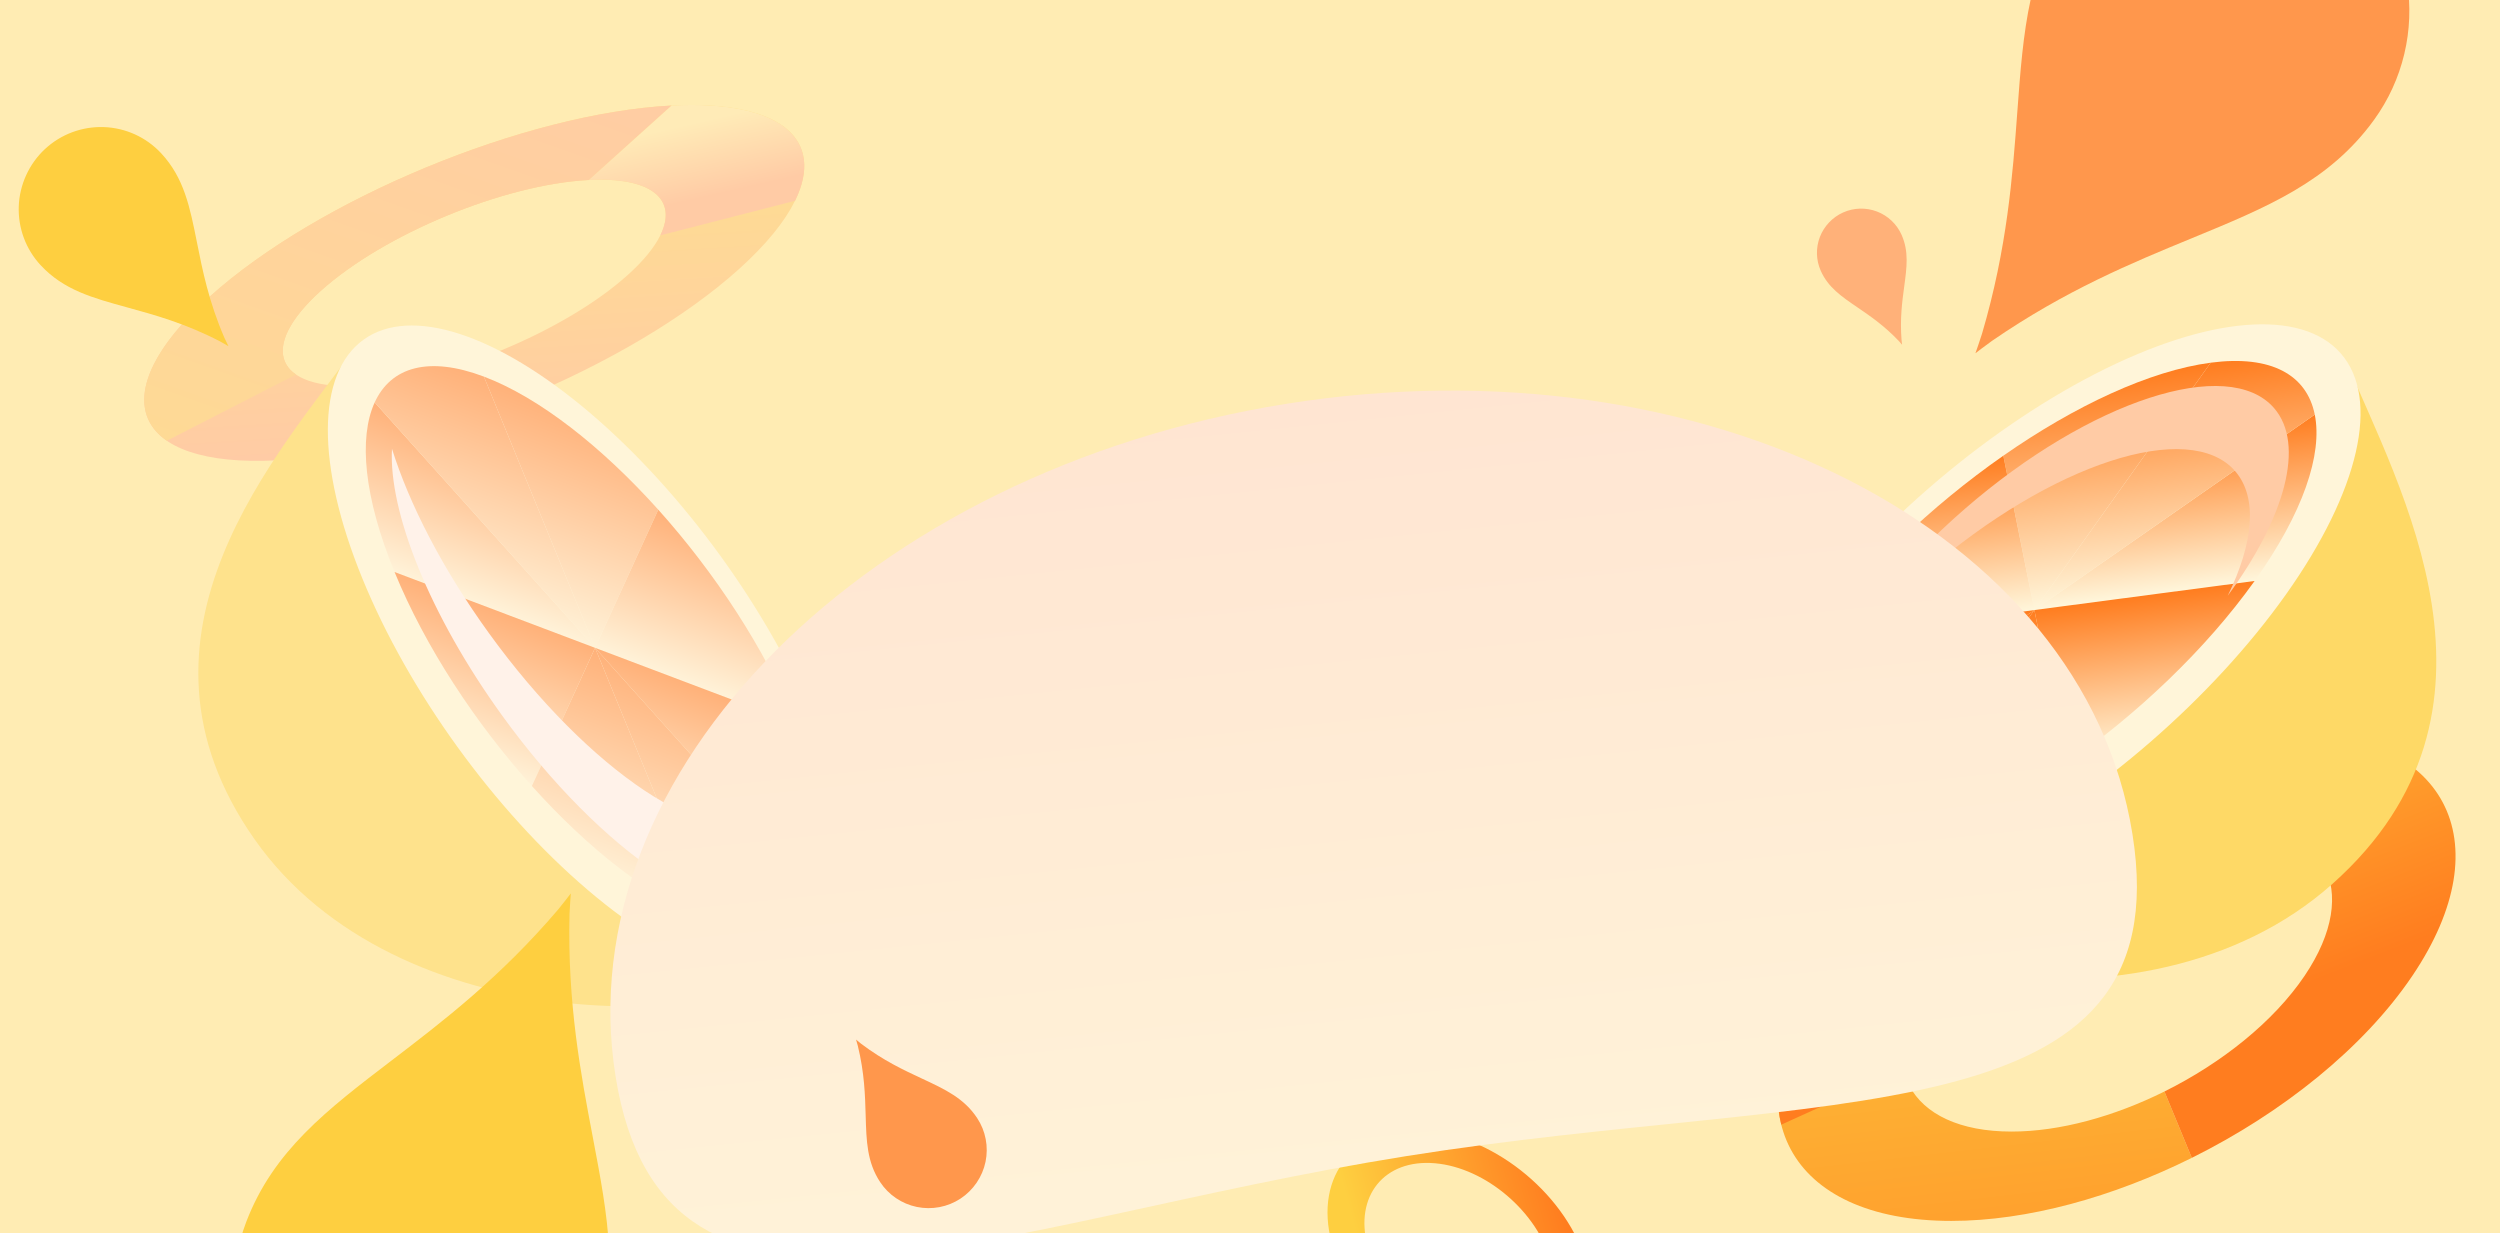
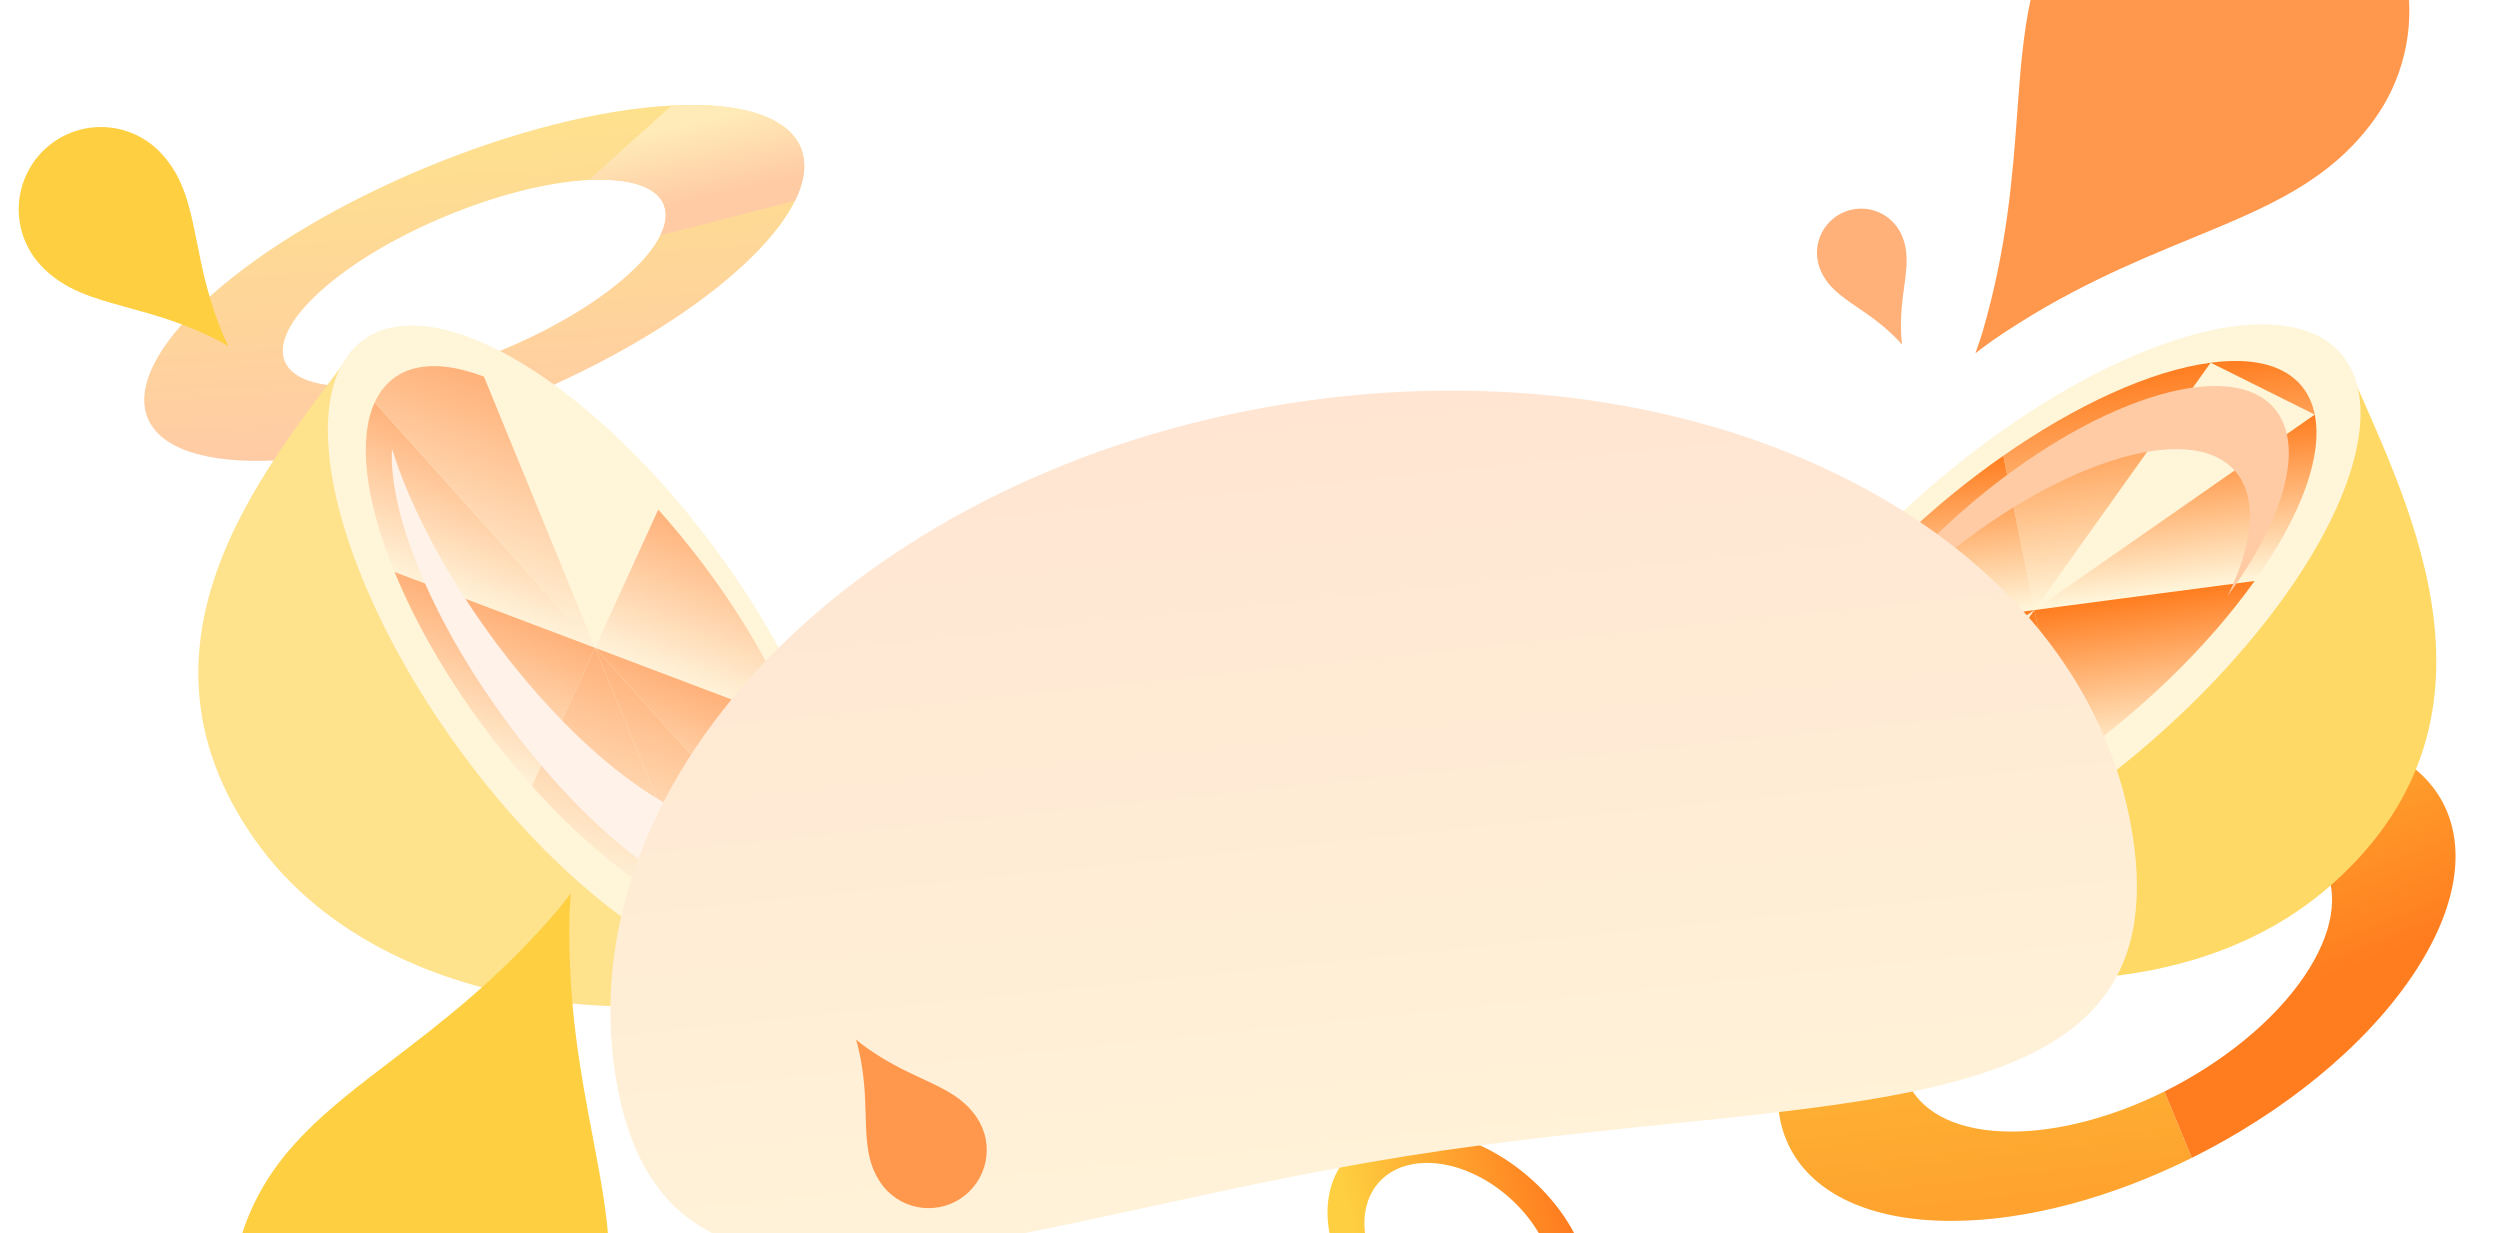
<svg xmlns="http://www.w3.org/2000/svg" width="1800" height="888" viewBox="0 0 1800 888" fill="none">
  <g clip-path="url(#clip0_3275_88884)">
-     <rect width="1800" height="888" fill="#FFECB3" />
    <path fill-rule="evenodd" clip-rule="evenodd" d="M1142.8 911.576C1142.76 911.45 1142.73 911.324 1142.69 911.197C1129.51 861.98 1077.67 818.482 1026.91 814.041C976.149 809.6 945.691 845.899 958.879 895.116C958.913 895.242 958.947 895.368 958.981 895.495L984.793 897.753C984.759 897.627 984.725 897.5 984.691 897.374C974.982 861.142 996.704 834.359 1033.21 837.552C1069.71 840.746 1107.17 872.707 1116.88 908.939C1116.92 909.065 1116.95 909.192 1116.98 909.318L1142.8 911.576Z" fill="url(#paint0_linear_3275_88884)" />
    <path fill-rule="evenodd" clip-rule="evenodd" d="M259.167 277.815C320.245 274.614 406.606 238.842 452.058 197.916C497.511 156.991 484.843 126.409 423.765 129.61C362.686 132.811 276.326 168.582 230.873 209.508C185.421 250.434 198.088 281.015 259.167 277.815ZM199.616 331.435C304.89 325.917 453.741 264.262 532.082 193.722C610.424 123.183 588.591 70.472 483.316 75.99C378.041 81.507 229.191 143.163 150.849 213.702C72.507 284.241 94.341 336.952 199.616 331.435Z" fill="url(#paint1_linear_3275_88884)" />
-     <path fill-rule="evenodd" clip-rule="evenodd" d="M483.565 75.977C483.482 75.981 483.399 75.985 483.316 75.99C378.041 81.507 229.191 143.163 150.849 213.702C100.127 259.372 91.397 297.569 120.118 317.328L213.109 269.675C196.367 258.224 201.407 236.04 230.873 209.508C276.326 168.582 362.686 132.811 423.765 129.61C423.848 129.605 423.931 129.601 424.013 129.597L483.565 75.977Z" fill="url(#paint2_linear_3275_88884)" />
    <path fill-rule="evenodd" clip-rule="evenodd" d="M572.428 144.566C594.159 100.417 562.204 71.919 483.565 75.977L424.013 129.597C469.611 127.271 488.104 143.837 475.425 169.478L572.428 144.566Z" fill="url(#paint3_linear_3275_88884)" />
    <path fill-rule="evenodd" clip-rule="evenodd" d="M1643.07 526C1525.47 526 1376.83 605.034 1311.07 702.528C1245.31 800.021 1287.33 879.055 1404.93 879.055C1459.76 879.055 1521.33 861.878 1578.1 833.66L1558.39 785.877C1522.3 803.812 1483.17 814.731 1448.32 814.731C1373.57 814.731 1346.86 764.496 1388.66 702.528C1430.46 640.56 1524.93 590.325 1599.68 590.325L1643.07 526Z" fill="url(#paint4_linear_3275_88884)" />
    <path fill-rule="evenodd" clip-rule="evenodd" d="M1578.1 833.66C1643.11 801.352 1701.83 754.57 1736.93 702.528C1802.69 605.034 1760.67 526 1643.07 526C1643.07 526 1643.07 526 1643.07 526L1599.68 590.325C1599.68 590.325 1599.68 590.325 1599.68 590.325C1674.43 590.325 1701.14 640.56 1659.34 702.528C1637.03 735.606 1599.71 765.341 1558.39 785.877L1578.1 833.66Z" fill="url(#paint5_linear_3275_88884)" />
-     <path fill-rule="evenodd" clip-rule="evenodd" d="M1628.58 526.388C1513.52 532.456 1374.16 608.997 1311.07 702.528C1283.87 742.855 1275.11 780.024 1282.51 809.747L1370.33 769.948C1365.95 751.178 1371.59 727.831 1388.66 702.528C1424.68 649.122 1499.83 604.432 1567.76 593.101L1628.58 526.388Z" fill="url(#paint6_linear_3275_88884)" />
    <path d="M1679.32 636.425C1542.13 758.578 1296.81 694.491 1249.12 625.932L1689.59 260.651C1726.85 350.569 1819.3 511.779 1679.32 636.425Z" fill="#FED966" />
    <ellipse cx="1468.49" cy="442.866" rx="287.282" ry="121.289" transform="rotate(-40.94 1468.49 442.866)" fill="#FFF5D9" />
    <path d="M1591.69 261.138C1547.9 266.918 1494.05 292.085 1442.39 328.1L1464.76 439.221L1591.69 261.138Z" fill="url(#paint7_linear_3275_88884)" />
    <path d="M1464.75 439.222L1623.32 418.29C1658.37 369.114 1672.35 326.934 1666.63 298.498L1464.75 439.222Z" fill="url(#paint8_linear_3275_88884)" />
-     <path d="M1666.63 298.498C1660.9 270.058 1635.47 255.358 1591.69 261.138L1464.76 439.221L1666.63 298.498L1666.63 298.498Z" fill="url(#paint9_linear_3275_88884)" />
+     <path d="M1666.63 298.498C1660.9 270.058 1635.47 255.358 1591.69 261.138L1666.63 298.498L1666.63 298.498Z" fill="url(#paint9_linear_3275_88884)" />
    <path d="M1464.75 439.221L1442.39 328.1C1390.72 364.116 1341.24 410.978 1306.19 460.153L1464.75 439.221Z" fill="url(#paint10_linear_3275_88884)" />
    <path d="M1464.75 439.222L1487.12 550.343C1538.79 514.326 1588.26 467.465 1623.32 418.29L1464.75 439.222Z" fill="url(#paint11_linear_3275_88884)" />
    <path d="M1464.75 439.222L1337.82 617.305C1381.61 611.525 1435.46 586.359 1487.12 550.343L1464.75 439.222Z" fill="url(#paint12_linear_3275_88884)" />
    <path d="M1306.19 460.154C1271.14 509.329 1257.15 551.51 1262.88 579.945L1464.75 439.222L1306.19 460.154Z" fill="url(#paint13_linear_3275_88884)" />
-     <path d="M1464.75 439.222L1262.88 579.945C1268.6 608.385 1294.03 623.086 1337.82 617.305L1464.75 439.222Z" fill="url(#paint14_linear_3275_88884)" />
    <path fill-rule="evenodd" clip-rule="evenodd" d="M1603.92 429.011C1645.04 373.023 1660.06 320.03 1637.3 293.792C1604.35 255.812 1504.72 288.282 1414.76 366.317C1369.68 405.419 1335.58 448.542 1316.93 486.617C1335.33 461.557 1358.97 435.898 1386.78 411.77C1476.74 333.735 1576.38 301.265 1609.32 339.245C1625.76 358.195 1622.49 391.1 1603.92 429.011Z" fill="#FFCBA5" />
    <path d="M183.414 604.47C285.399 749.464 530.022 743.292 589.934 689.38L256.538 249.135C201.725 325.414 79.347 456.517 183.414 604.47Z" fill="#FEE28C" />
    <ellipse cx="277.244" cy="117.051" rx="277.244" ry="117.051" transform="matrix(-0.586 -0.81 -0.81 0.586 681.432 625.148)" fill="#FFF5D9" />
-     <path d="M348.421 271.16C388.288 286.236 433.341 321.745 473.948 366.966L428.451 466.445L348.421 271.16Z" fill="url(#paint15_linear_3275_88884)" />
    <path d="M428.455 466.448L284.082 411.85C261.981 357.923 258.133 315.211 269.776 289.754L428.455 466.448Z" fill="url(#paint16_linear_3275_88884)" />
    <path d="M269.776 289.754C281.421 264.293 308.554 256.083 348.421 271.16L428.451 466.445L269.772 289.752L269.776 289.754Z" fill="url(#paint17_linear_3275_88884)" />
    <path d="M428.455 466.446L473.951 366.967C514.562 412.189 550.727 467.118 572.828 521.044L428.455 466.446Z" fill="url(#paint18_linear_3275_88884)" />
    <path d="M428.455 466.447L382.959 565.927C342.348 520.705 306.183 465.776 284.082 411.849L428.455 466.447Z" fill="url(#paint19_linear_3275_88884)" />
    <path d="M428.456 466.447L508.486 661.733C468.619 646.657 423.566 611.148 382.96 565.927L428.456 466.447Z" fill="url(#paint20_linear_3275_88884)" />
    <path d="M572.828 521.044C594.929 574.971 598.777 617.683 587.134 643.14L428.455 466.446L572.828 521.044Z" fill="url(#paint21_linear_3275_88884)" />
    <path d="M428.455 466.447L587.134 643.14C575.49 668.601 548.357 676.811 508.486 661.733L428.455 466.447Z" fill="url(#paint22_linear_3275_88884)" />
    <path fill-rule="evenodd" clip-rule="evenodd" d="M282.218 323.111C294.6 362.751 318.587 409.623 352.015 455.86C424.001 555.432 512.509 614.353 549.702 587.464C559.785 580.174 565.062 567.326 565.962 550.484C580.245 596.209 579.086 632.31 559.164 646.713C521.971 673.602 433.464 614.681 361.477 515.109C309.007 442.532 279.796 368.39 282.218 323.111Z" fill="#FFF2E9" />
    <g filter="url(#filter0_f_3275_88884)">
      <path d="M1012.39 832.42C710.798 880.587 478.22 994.207 443.205 774.967C408.191 555.727 624.294 338.951 925.885 290.784C1227.48 242.617 1500.35 381.299 1535.36 600.539C1570.38 819.78 1313.98 784.253 1012.39 832.42Z" fill="url(#paint23_linear_3275_88884)" />
    </g>
    <path d="M1679.41 -100.487C1708.14 -79.665 1727.44 -48.286 1733.05 -13.255C1738.66 21.775 1730.12 57.587 1709.31 86.304C1677.08 130.779 1632.34 149.198 1577.83 171.64C1535.43 189.094 1487.12 208.982 1434.19 245.456C1431.09 247.588 1422.37 254.286 1422.37 254.286C1422.37 254.286 1422.38 254.263 1422.4 254.22C1422.36 254.248 1422.34 254.262 1422.34 254.262C1422.34 254.262 1425.99 243.89 1427.05 240.287C1445.22 178.627 1449.08 126.524 1452.45 80.797C1456.8 22.006 1460.37 -26.247 1492.59 -70.722C1513.4 -99.439 1544.77 -118.707 1579.81 -124.29C1614.59 -129.832 1650.87 -121.164 1679.41 -100.487Z" fill="#FF974C" />
    <path d="M254.499 1052.51C221.352 1039.84 194.591 1014.52 180.109 982.135C165.625 949.75 164.604 912.947 177.27 879.824C196.887 828.523 235.336 799.152 282.183 763.366C318.621 735.533 360.138 703.819 401.827 654.888C404.263 652.028 410.952 643.302 410.952 643.302C410.952 643.302 410.951 643.326 410.947 643.371C410.974 643.335 410.99 643.316 410.99 643.316C410.99 643.316 410.15 654.279 410.056 658.034C408.462 722.297 418.226 773.621 426.797 818.664C437.815 876.577 446.859 924.109 427.243 975.409C414.577 1008.53 389.262 1035.26 356.866 1049.72C324.698 1064.08 287.415 1065.1 254.499 1052.51Z" fill="#FECF40" />
    <path d="M32.336 107.354C43.828 96.652 59.099 90.949 74.789 91.503C90.478 92.056 105.3 98.818 115.995 110.303C132.558 128.089 136.74 149.088 141.834 174.673C145.797 194.573 150.312 217.247 161.635 243.342C162.297 244.867 164.461 249.225 164.461 249.225C164.461 249.225 164.452 249.22 164.434 249.209C164.443 249.227 164.448 249.237 164.448 249.237C164.448 249.237 160.256 246.768 158.782 245.999C133.557 232.849 111.262 226.732 91.695 221.365C66.537 214.462 45.889 208.798 29.325 191.011C18.631 179.527 12.94 164.261 13.504 148.573C14.065 132.994 20.923 117.982 32.336 107.354Z" fill="#FECF40" />
    <path d="M691.58 862.99C682.306 869.083 670.992 871.247 660.128 869.002C649.264 866.758 639.74 860.291 633.651 851.024C624.22 836.671 623.795 821.547 623.277 803.121C622.875 788.789 622.416 772.459 617.62 752.939C617.34 751.798 616.348 748.506 616.348 748.506C616.348 748.506 616.354 748.511 616.365 748.52C616.361 748.507 616.359 748.5 616.359 748.5C616.359 748.5 618.987 750.716 619.922 751.426C635.936 763.576 650.742 770.478 663.737 776.536C680.445 784.325 694.157 790.717 703.588 805.07C709.678 814.337 711.833 825.646 709.581 836.508C707.345 847.293 700.789 856.939 691.58 862.99Z" fill="#FF974C" />
    <path d="M1327.09 152.957C1334.81 149.521 1343.57 149.288 1351.45 152.309C1359.34 155.331 1365.69 161.359 1369.13 169.068C1374.45 181.008 1372.91 192.419 1371.03 206.322C1369.57 217.136 1367.9 229.457 1369.11 244.708C1369.18 245.599 1369.52 248.193 1369.52 248.193C1369.52 248.193 1369.51 248.189 1369.51 248.181C1369.51 248.192 1369.51 248.197 1369.51 248.197C1369.51 248.197 1367.81 246.209 1367.19 245.561C1356.66 234.467 1346.39 227.462 1337.37 221.314C1325.78 213.409 1316.27 206.922 1310.95 194.982C1307.52 187.273 1307.29 178.515 1310.31 170.633C1313.32 162.808 1319.43 156.37 1327.09 152.957Z" fill="#FFB179" />
  </g>
  <defs>
    <filter id="filter0_f_3275_88884" x="64.886" y="-93.37" width="1848.29" height="1372.99" filterUnits="userSpaceOnUse" color-interpolation-filters="sRGB">
      <feFlood flood-opacity="0" result="BackgroundImageFix" />
      <feBlend mode="normal" in="SourceGraphic" in2="BackgroundImageFix" result="shape" />
      <feGaussianBlur stdDeviation="187.3" result="effect1_foregroundBlur_3275_88884" />
    </filter>
    <linearGradient id="paint0_linear_3275_88884" x1="972.675" y1="874.461" x2="1115.47" y2="835.981" gradientUnits="userSpaceOnUse">
      <stop stop-color="#FECF40" />
      <stop offset="1" stop-color="#FF7D1F" />
    </linearGradient>
    <linearGradient id="paint1_linear_3275_88884" x1="487.217" y1="67.63" x2="502.287" y2="312.832" gradientUnits="userSpaceOnUse">
      <stop stop-color="#FEE28C" />
      <stop offset="1" stop-color="#FFCBA5" />
    </linearGradient>
    <linearGradient id="paint2_linear_3275_88884" x1="-197.988" y1="429.355" x2="0.625" y2="-131.527" gradientUnits="userSpaceOnUse">
      <stop stop-color="#FEE28C" />
      <stop offset="1" stop-color="#FFCBA5" />
    </linearGradient>
    <linearGradient id="paint3_linear_3275_88884" x1="574.805" y1="71.195" x2="586.87" y2="123.932" gradientUnits="userSpaceOnUse">
      <stop stop-color="#FFEBB7" />
      <stop offset="1" stop-color="#FFCBA5" />
    </linearGradient>
    <linearGradient id="paint4_linear_3275_88884" x1="1643.07" y1="526" x2="1709.7" y2="1106.19" gradientUnits="userSpaceOnUse">
      <stop stop-color="#FECF40" />
      <stop offset="1" stop-color="#FF7D1F" />
    </linearGradient>
    <linearGradient id="paint5_linear_3275_88884" x1="1783.27" y1="339.056" x2="1892.88" y2="617.949" gradientUnits="userSpaceOnUse">
      <stop stop-color="#FECF40" />
      <stop offset="1" stop-color="#FF7D1F" />
    </linearGradient>
    <linearGradient id="paint6_linear_3275_88884" x1="1548.9" y1="526.388" x2="1357.54" y2="744.944" gradientUnits="userSpaceOnUse">
      <stop offset="0.462" stop-color="#FECF40" />
      <stop offset="1" stop-color="#FF7D1F" />
    </linearGradient>
    <linearGradient id="paint7_linear_3275_88884" x1="1513.97" y1="271.397" x2="1534.9" y2="429.961" gradientUnits="userSpaceOnUse">
      <stop stop-color="#FF7D1F" />
      <stop offset="1" stop-color="#FFF6DB" />
    </linearGradient>
    <linearGradient id="paint8_linear_3275_88884" x1="1558.36" y1="312.791" x2="1573.16" y2="424.911" gradientUnits="userSpaceOnUse">
      <stop stop-color="#FF7D1F" />
      <stop offset="1" stop-color="#FFF6DB" />
    </linearGradient>
    <linearGradient id="paint9_linear_3275_88884" x1="1552.16" y1="266.355" x2="1573.09" y2="424.919" gradientUnits="userSpaceOnUse">
      <stop stop-color="#FF7D1F" />
      <stop offset="1" stop-color="#FFF6DB" />
    </linearGradient>
    <linearGradient id="paint10_linear_3275_88884" x1="1370.67" y1="337.567" x2="1385.47" y2="449.687" gradientUnits="userSpaceOnUse">
      <stop stop-color="#FF7D1F" />
      <stop offset="1" stop-color="#FFF6DB" />
    </linearGradient>
    <linearGradient id="paint11_linear_3275_88884" x1="1544.03" y1="428.756" x2="1558.83" y2="540.876" gradientUnits="userSpaceOnUse">
      <stop stop-color="#FF7D1F" />
      <stop offset="1" stop-color="#FFF6DB" />
    </linearGradient>
    <linearGradient id="paint12_linear_3275_88884" x1="1394.61" y1="448.482" x2="1415.54" y2="607.046" gradientUnits="userSpaceOnUse">
      <stop stop-color="#FF7D1F" />
      <stop offset="1" stop-color="#FFF6DB" />
    </linearGradient>
    <linearGradient id="paint13_linear_3275_88884" x1="1356.35" y1="453.532" x2="1371.15" y2="565.652" gradientUnits="userSpaceOnUse">
      <stop stop-color="#FF7D1F" />
      <stop offset="1" stop-color="#FFF6DB" />
    </linearGradient>
    <linearGradient id="paint14_linear_3275_88884" x1="1356.41" y1="453.523" x2="1377.34" y2="612.088" gradientUnits="userSpaceOnUse">
      <stop stop-color="#FF7D1F" />
      <stop offset="1" stop-color="#FFF6DB" />
    </linearGradient>
    <linearGradient id="paint15_linear_3275_88884" x1="419.18" y1="297.919" x2="364.582" y2="442.292" gradientUnits="userSpaceOnUse">
      <stop stop-color="#FFB179" />
      <stop offset="1" stop-color="#FFF2D8" />
    </linearGradient>
    <linearGradient id="paint16_linear_3275_88884" x1="368.358" y1="327.035" x2="329.752" y2="429.121" gradientUnits="userSpaceOnUse">
      <stop stop-color="#FFB179" />
      <stop offset="1" stop-color="#FFF2D8" />
    </linearGradient>
    <linearGradient id="paint17_linear_3275_88884" x1="384.406" y1="284.769" x2="329.809" y2="429.142" gradientUnits="userSpaceOnUse">
      <stop stop-color="#FFB179" />
      <stop offset="1" stop-color="#FFF2D8" />
    </linearGradient>
    <linearGradient id="paint18_linear_3275_88884" x1="539.247" y1="391.66" x2="500.641" y2="493.745" gradientUnits="userSpaceOnUse">
      <stop stop-color="#FFB179" />
      <stop offset="1" stop-color="#FFF2D8" />
    </linearGradient>
    <linearGradient id="paint19_linear_3275_88884" x1="356.269" y1="439.148" x2="317.663" y2="541.234" gradientUnits="userSpaceOnUse">
      <stop stop-color="#FFB179" />
      <stop offset="1" stop-color="#FFF2D8" />
    </linearGradient>
    <linearGradient id="paint20_linear_3275_88884" x1="492.325" y1="490.601" x2="437.727" y2="634.974" gradientUnits="userSpaceOnUse">
      <stop stop-color="#FFB179" />
      <stop offset="1" stop-color="#FFF2D8" />
    </linearGradient>
    <linearGradient id="paint21_linear_3275_88884" x1="527.158" y1="503.773" x2="488.552" y2="605.859" gradientUnits="userSpaceOnUse">
      <stop stop-color="#FFB179" />
      <stop offset="1" stop-color="#FFF2D8" />
    </linearGradient>
    <linearGradient id="paint22_linear_3275_88884" x1="527.098" y1="503.751" x2="472.5" y2="648.124" gradientUnits="userSpaceOnUse">
      <stop stop-color="#FFB179" />
      <stop offset="1" stop-color="#FFF2D8" />
    </linearGradient>
    <linearGradient id="paint23_linear_3275_88884" x1="1002.32" y1="278.577" x2="1072.92" y2="960.959" gradientUnits="userSpaceOnUse">
      <stop stop-color="#FFE5D2" />
      <stop offset="1" stop-color="#FFF5D9" />
    </linearGradient>
    <clipPath id="clip0_3275_88884">
      <rect width="1800" height="888" fill="white" />
    </clipPath>
  </defs>
</svg>